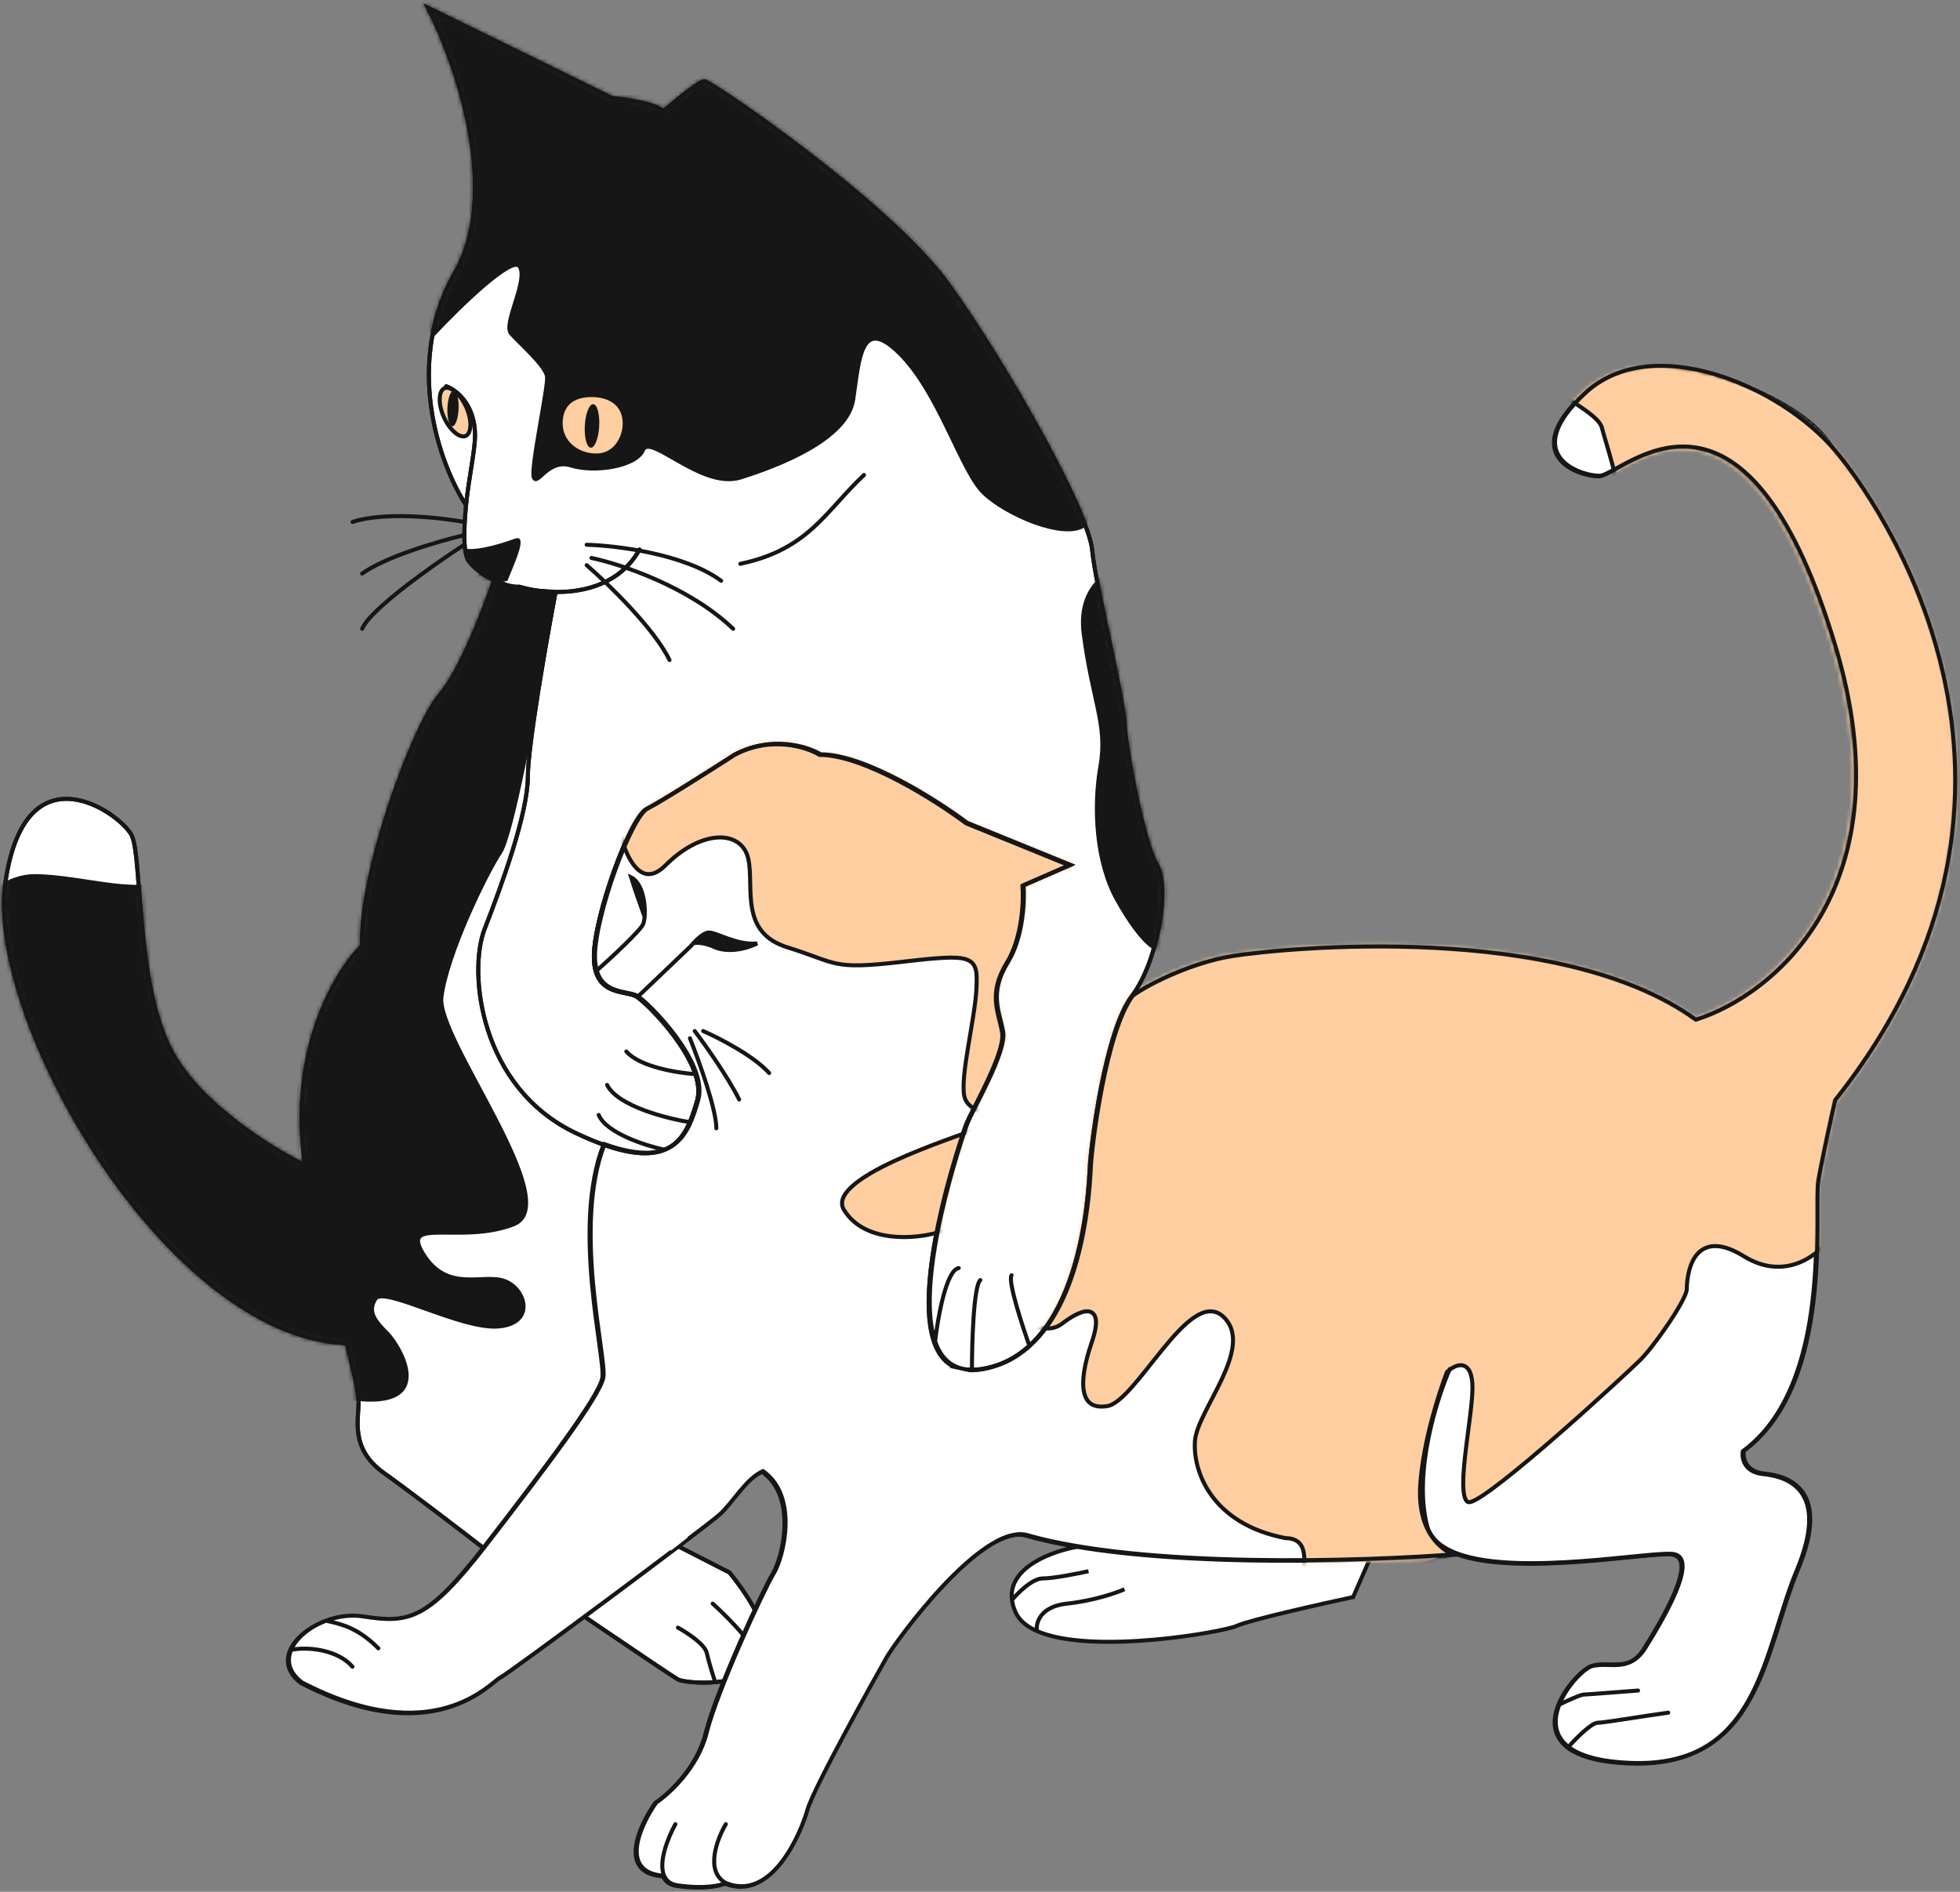
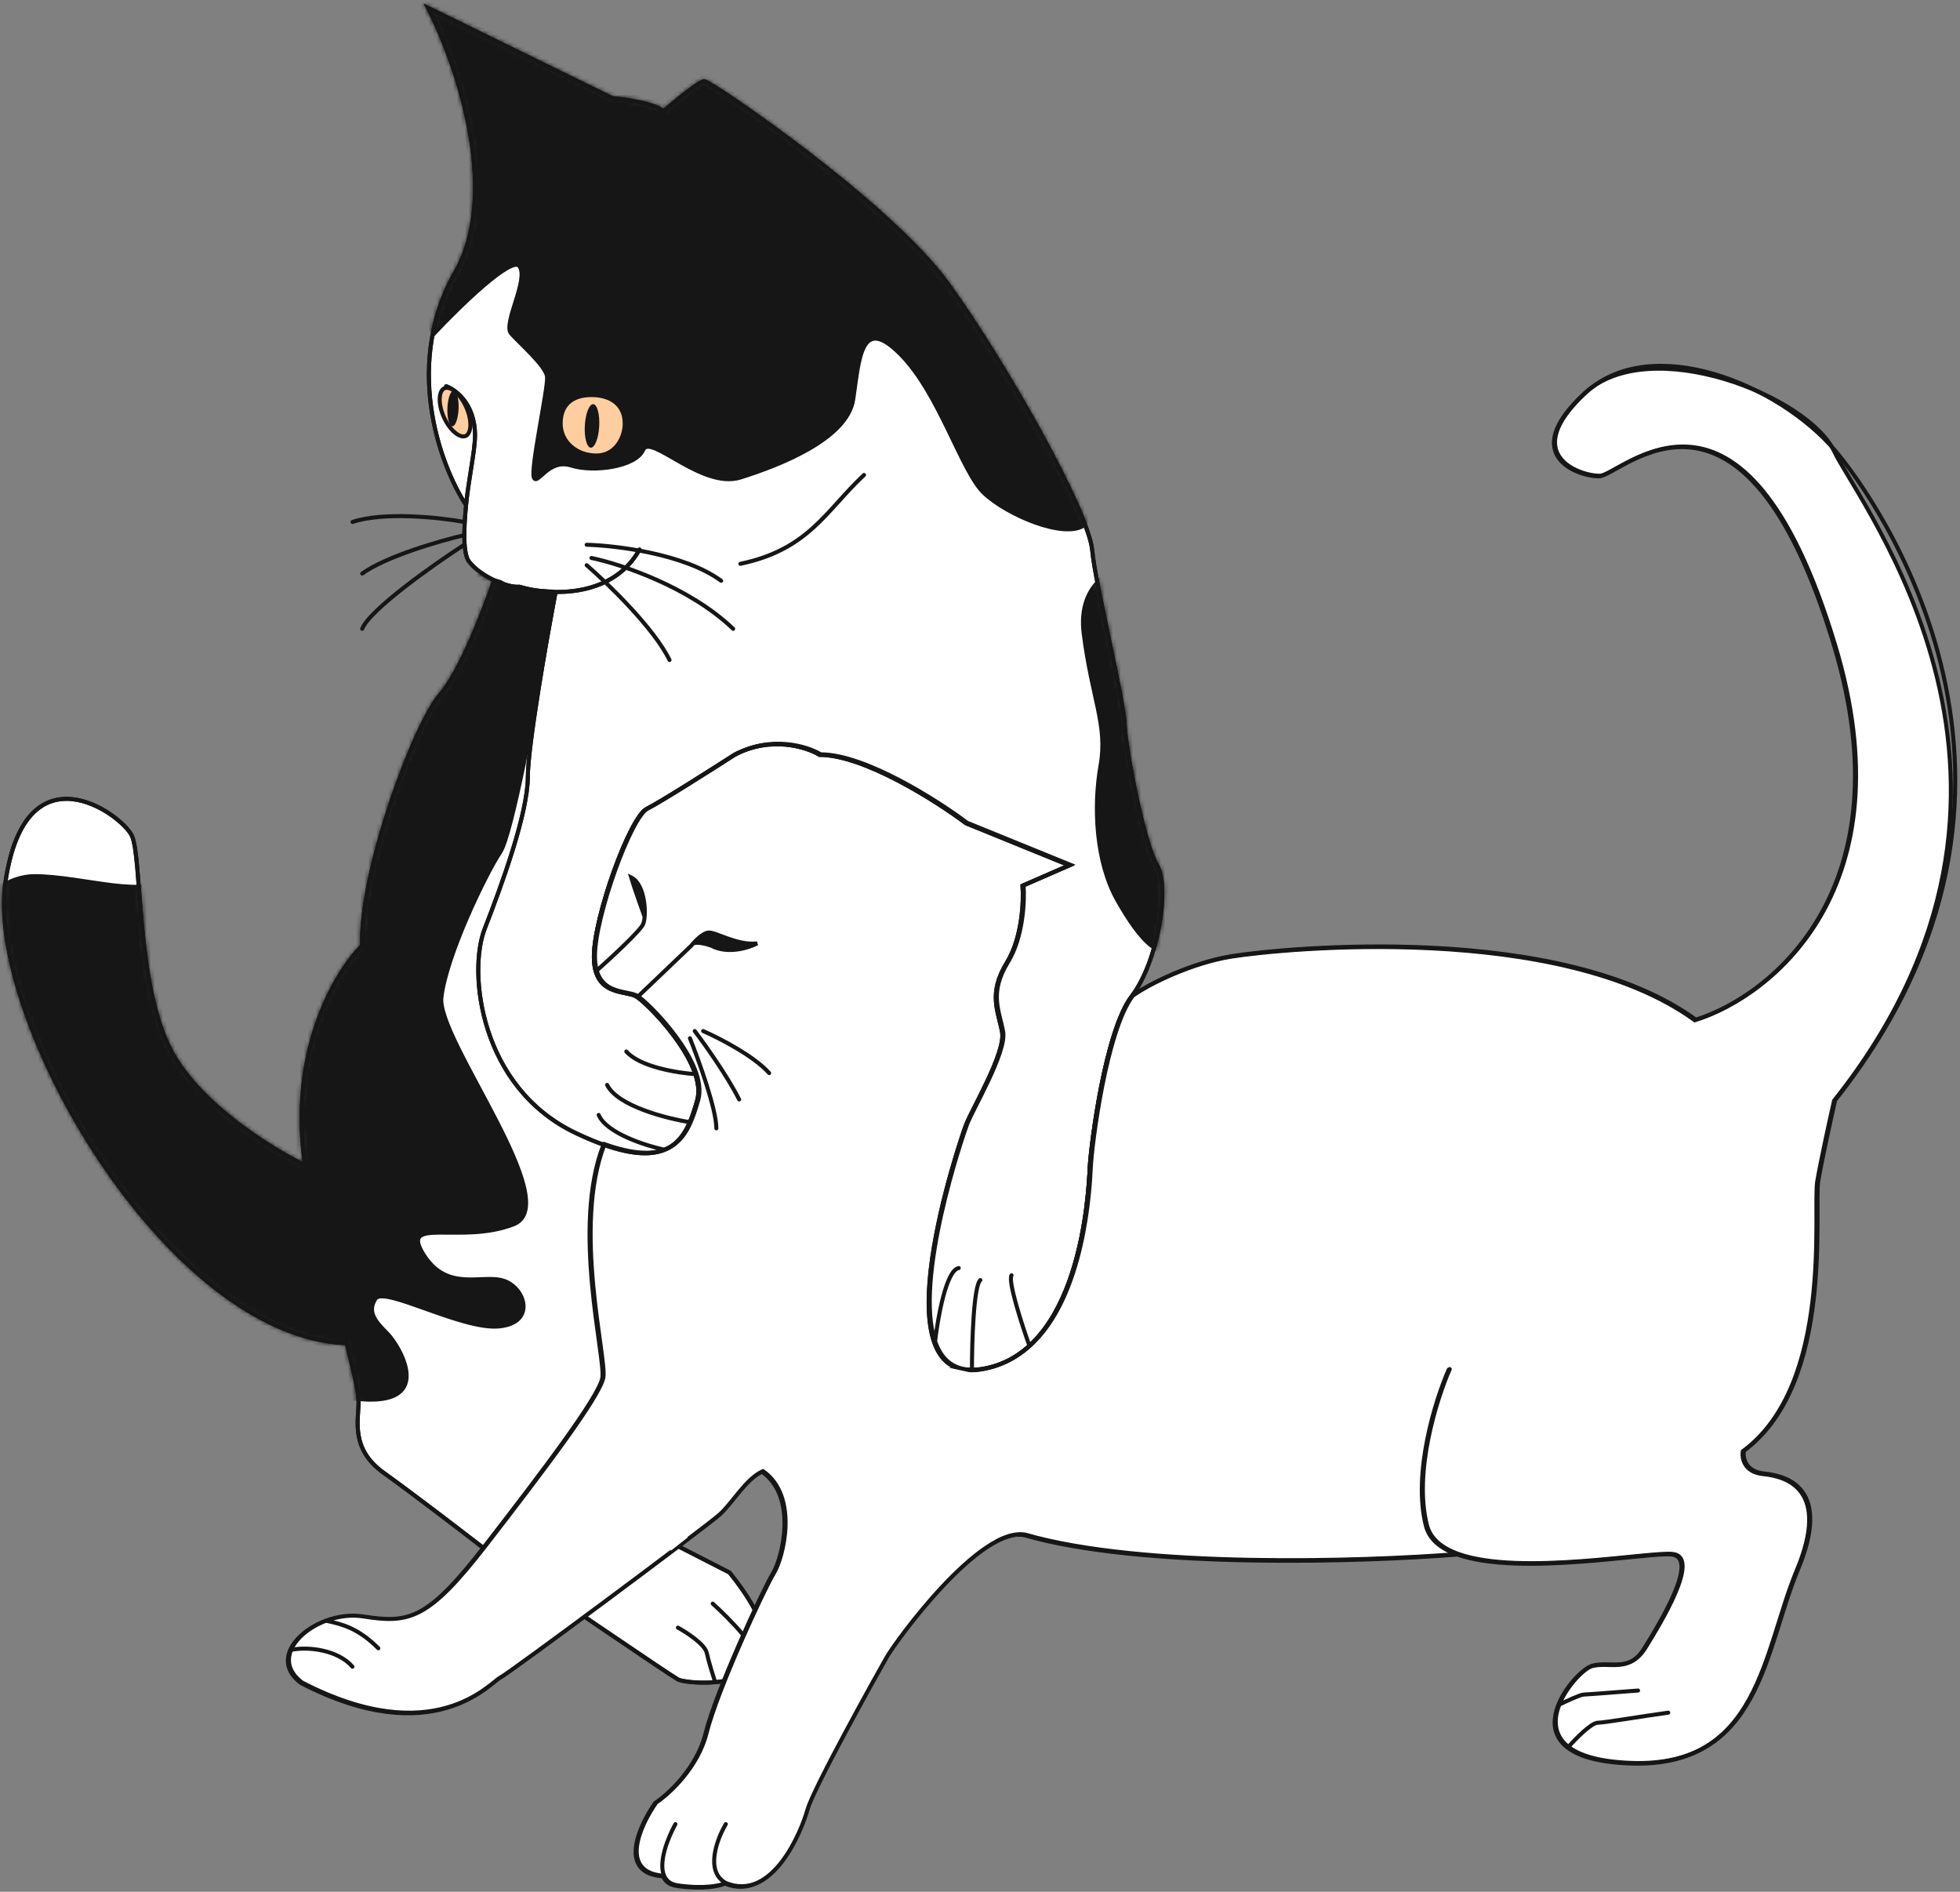
<svg xmlns="http://www.w3.org/2000/svg" width="487" height="470" viewBox="0 0 487 470" fill="none">
  <rect x="0" y="0" width="487" height="470" fill="#808080" stroke="none" />
-   <path d="M336.216 396.78C327.863 398.57 310.383 402.508 307.28 403.94C304 405.454 271.256 411.238 257.636 405.217C255.157 404.121 253.311 402.634 252.392 400.658C251.876 399.549 251.569 398.501 251.442 397.514C250.388 389.37 261.519 385.316 267.904 384.252C269.197 383.357 272.916 380.732 277.45 377.391C281.984 374.05 321.301 382.561 340.392 387.235L336.216 396.78Z" fill="white" />
-   <path d="M251.442 397.514C250.388 389.37 261.519 385.316 267.904 384.252C269.197 383.357 272.916 380.732 277.45 377.391C281.984 374.05 321.301 382.561 340.392 387.235L336.216 396.78C327.863 398.57 310.383 402.508 307.28 403.94C304 405.454 271.256 411.238 257.636 405.217M251.442 397.514C251.569 398.501 251.876 399.549 252.392 400.658C253.311 402.634 255.157 404.121 257.636 405.217M251.442 397.514C252.91 395.724 256.503 392.145 259.128 392.145C261.753 392.145 267.779 390.951 270.463 390.355M257.636 405.217C257.338 403.246 258.412 399.125 265.094 398.409C271.776 397.693 277.424 395.724 279.412 394.829" stroke="#161616" />
  <path d="M116.538 139.518C115.07 137.609 115.192 131.797 115.801 125.498C109.285 115.555 99.774 89.821 113.854 66.434C124.115 46.149 113.158 15.026 106.396 2L152.037 24.373C155.418 24.671 162.716 25.745 164.864 27.654C167.747 25.168 173.813 20.197 175.006 20.197C176.498 20.197 220.945 50.325 235.562 70.61C250.179 90.895 270.464 127.288 271.359 136.535C272.253 145.783 279.114 173.227 279.413 179.789C279.711 186.352 284.186 209.62 287.467 214.989C290.748 220.359 287.765 238.854 281.203 247.504C274.64 256.155 271.06 284.196 270.762 290.162L270.754 290.329C270.43 296.844 268.449 336.729 243.318 340.277C241.849 340.484 240.535 340.477 239.362 340.277H173.216L168.444 384.128L181.271 390.691C206.03 421.416 171.128 418.731 168.444 417.24C166.296 416.046 134.934 394.668 119.522 384.128C114.252 380.051 102.041 370.704 95.359 365.931C87.006 359.965 89.095 352.806 89.095 348.331C89.095 345.927 88.32 342.489 86.168 333.714C41.18 331.925 -3.678 252.576 1.393 218.867C6.464 185.159 30.03 202.162 32.715 207.532C35.4 212.901 33.61 244.521 42.559 261.226C49.718 274.591 67.729 285.687 75.84 289.565C71.643 261.657 83.177 241.788 89.989 234.976C89.393 216.481 103.115 179.789 109.379 172.63C114.391 166.903 120.416 151.267 122.803 144.165C120.416 143.047 118.007 141.427 116.538 139.518Z" fill="white" />
  <path d="M110.871 95.966C112.661 96.562 118.03 99.844 118.03 108.196C118.03 112.01 116.429 119 115.801 125.498M158.898 136.535C154.203 144.954 145.398 147.167 138.016 147.068M115.801 125.498C115.192 131.797 115.07 137.609 116.538 139.518C118.007 141.427 120.416 143.047 122.803 144.165M115.801 125.498C109.285 115.555 99.774 89.821 113.854 66.434C124.115 46.149 113.158 15.026 106.396 2L152.037 24.373C155.418 24.671 162.716 25.745 164.864 27.654M164.864 27.654C167.747 25.168 173.813 20.197 175.006 20.197C176.498 20.197 220.945 50.325 235.562 70.61C250.179 90.895 270.464 127.288 271.359 136.535C272.253 145.783 279.114 173.227 279.413 179.789C279.711 186.352 284.186 209.62 287.467 214.989C290.748 220.359 287.765 238.854 281.203 247.504C274.64 256.155 271.06 284.196 270.762 290.162C270.464 296.128 268.674 336.697 243.318 340.277M164.864 27.654C162.577 33.222 158.301 46.984 159.494 57.485M243.318 340.277C217.962 343.857 238.545 283.301 240.037 279.423C241.528 275.545 249.881 261.525 248.986 256.454C248.091 251.382 245.406 246.908 250.179 239.152C253.997 232.947 254.355 223.839 254.057 220.06L265.691 214.989L240.037 204.549C232.48 198.881 214.621 187.545 203.643 187.545C200.362 185.557 191.532 182.772 182.464 187.545C176.597 191.324 164.029 199.298 160.688 200.969C156.511 203.057 147.562 227.816 147.562 237.66C147.562 247.504 155.318 246.013 158.003 247.504C160.688 248.996 175.901 264.21 173.216 273.457C170.532 282.704 166.952 292.847 143.088 281.511C119.223 270.176 116.24 241.538 120.416 230.799C124.593 220.06 131.155 202.162 131.155 192.915C131.155 185.517 135.729 159.268 138.016 147.068M243.318 340.277H173.216L168.444 384.128L181.271 390.691C206.03 421.416 171.128 418.731 168.444 417.24C166.296 416.046 134.934 394.668 119.522 384.128C114.252 380.051 102.041 370.704 95.359 365.931C87.006 359.965 89.095 352.806 89.095 348.331C89.095 345.927 88.32 342.489 86.168 333.714M138.016 147.068C134.517 147.021 131.338 146.454 129.067 145.783C127.704 145.934 125.265 145.317 122.803 144.165M122.803 144.165C120.416 151.267 114.391 166.903 109.379 172.63C103.115 179.789 89.393 216.481 89.989 234.976C83.177 241.788 71.643 261.657 75.84 289.565M75.84 289.565C76.176 291.802 76.614 294.09 77.162 296.426C81.441 314.645 84.315 326.158 86.168 333.714M75.84 289.565C67.729 285.687 49.718 274.591 42.559 261.226C33.61 244.521 35.4 212.901 32.715 207.532C30.03 202.162 6.464 185.159 1.393 218.867C-3.678 252.576 41.18 331.925 86.168 333.714M172.918 63.451C171.029 53.01 170.293 38.095 174.111 28.549C180.276 32.029 195.112 47.641 199.169 60.766" stroke="#161616" stroke-linecap="round" />
  <mask id="mask0_534_1910" style="mask-type:alpha" maskUnits="userSpaceOnUse" x="0" y="0" width="290" height="419">
    <path d="M116.538 139.518C115.07 137.609 115.192 131.797 115.801 125.498C109.285 115.555 99.774 89.821 113.854 66.434C124.115 46.149 113.158 15.026 106.396 2L152.037 24.373C155.418 24.671 162.716 25.745 164.864 27.654C167.747 25.168 173.813 20.197 175.006 20.197C176.498 20.197 220.945 50.325 235.562 70.61C250.179 90.895 270.464 127.288 271.359 136.535C272.253 145.783 279.114 173.227 279.413 179.789C279.711 186.352 284.186 209.62 287.467 214.989C290.748 220.359 287.765 238.854 281.203 247.504C274.64 256.155 271.06 284.196 270.762 290.162L270.754 290.329C270.43 296.844 268.449 336.729 243.318 340.277C241.849 340.484 240.535 340.477 239.362 340.277H173.216L168.444 384.128L181.271 390.691C206.03 421.416 171.128 418.731 168.444 417.24C166.296 416.046 134.934 394.668 119.522 384.128C114.252 380.051 102.041 370.704 95.359 365.931C87.006 359.965 89.095 352.806 89.095 348.331C89.095 345.927 88.32 342.489 86.168 333.714C41.18 331.925 -3.678 252.576 1.393 218.867C6.464 185.159 30.03 202.162 32.715 207.532C35.4 212.901 33.61 244.521 42.559 261.226C49.718 274.591 67.729 285.687 75.84 289.565C71.643 261.657 83.177 241.788 89.989 234.976C89.393 216.481 103.115 179.789 109.379 172.63C114.391 166.903 120.416 151.267 122.803 144.165C120.416 143.047 118.007 141.427 116.538 139.518Z" fill="white" />
    <path d="M110.871 95.966C112.661 96.562 118.03 99.844 118.03 108.196C118.03 112.01 116.429 119 115.801 125.498M158.898 136.535C154.203 144.954 145.398 147.167 138.016 147.068M115.801 125.498C115.192 131.797 115.07 137.609 116.538 139.518C118.007 141.427 120.416 143.047 122.803 144.165M115.801 125.498C109.285 115.555 99.774 89.821 113.854 66.434C124.115 46.149 113.158 15.026 106.396 2L152.037 24.373C155.418 24.671 162.716 25.745 164.864 27.654M164.864 27.654C167.747 25.168 173.813 20.197 175.006 20.197C176.498 20.197 220.945 50.325 235.562 70.61C250.179 90.895 270.464 127.288 271.359 136.535C272.253 145.783 279.114 173.227 279.413 179.789C279.711 186.352 284.186 209.62 287.467 214.989C290.748 220.359 287.765 238.854 281.203 247.504C274.64 256.155 271.06 284.196 270.762 290.162C270.464 296.128 268.674 336.697 243.318 340.277M164.864 27.654C162.577 33.222 158.301 46.984 159.494 57.485M243.318 340.277C217.962 343.857 238.545 283.301 240.037 279.423C241.528 275.545 249.881 261.525 248.986 256.454C248.091 251.382 245.406 246.908 250.179 239.152C253.997 232.947 254.355 223.839 254.057 220.06L265.691 214.989L240.037 204.549C232.48 198.881 214.621 187.545 203.643 187.545C200.362 185.557 191.532 182.772 182.464 187.545C176.597 191.324 164.029 199.298 160.688 200.969C156.511 203.057 147.562 227.816 147.562 237.66C147.562 247.504 155.318 246.013 158.003 247.504C160.688 248.996 175.901 264.21 173.216 273.457C170.532 282.704 166.952 292.847 143.088 281.511C119.223 270.176 116.24 241.538 120.416 230.799C124.593 220.06 131.155 202.162 131.155 192.915C131.155 185.517 135.729 159.268 138.016 147.068M243.318 340.277H173.216L168.444 384.128L181.271 390.691C206.03 421.416 171.128 418.731 168.444 417.24C166.296 416.046 134.934 394.668 119.522 384.128C114.252 380.051 102.041 370.704 95.359 365.931C87.006 359.965 89.095 352.806 89.095 348.331C89.095 345.927 88.32 342.489 86.168 333.714M138.016 147.068C134.517 147.021 131.338 146.454 129.067 145.783C127.704 145.934 125.265 145.317 122.803 144.165M122.803 144.165C120.416 151.267 114.391 166.903 109.379 172.63C103.115 179.789 89.393 216.481 89.989 234.976C83.177 241.788 71.643 261.657 75.84 289.565M75.84 289.565C76.176 291.802 76.614 294.09 77.162 296.426C81.441 314.645 84.315 326.158 86.168 333.714M75.84 289.565C67.729 285.687 49.718 274.591 42.559 261.226C33.61 244.521 35.4 212.901 32.715 207.532C30.03 202.162 6.464 185.159 1.393 218.867C-3.678 252.576 41.18 331.925 86.168 333.714M172.918 63.451C171.029 53.01 170.293 38.095 174.111 28.549C180.276 32.029 195.112 47.641 199.169 60.766" stroke="#150E3F" stroke-linecap="round" />
  </mask>
  <g mask="url(#mask0_534_1910)">
    <path d="M129.067 66.135C127.158 63.51 114.152 76.177 107.887 82.84C102.12 75.78 87.901 57.604 77.162 41.376C63.738 21.091 79.549 20.494 92.972 -10.529C106.396 -41.553 135.928 -6.95 170.83 5.877C205.731 18.704 226.314 32.426 235.562 41.376C244.809 50.325 274.341 127.287 269.27 130.569C264.199 133.85 250.179 127.884 244.511 122.514C238.843 117.145 233.474 97.755 223.63 87.911C213.785 78.067 213.487 89.403 211.996 99.247C210.504 109.091 193.501 115.653 183.955 118.636C174.409 121.619 161.582 107.599 159.792 111.775C158.003 115.952 147.562 117.443 141.894 115.653C136.226 113.864 133.542 120.725 132.647 118.636C131.752 116.548 136.226 96.264 135.928 93.579C135.63 90.894 129.067 85.226 126.979 82.84C124.891 80.453 131.453 69.416 129.067 66.135Z" fill="#161616" />
    <path d="M269.27 157.416C267.6 144.291 277.722 140.214 282.992 139.816C286.373 152.146 293.791 181.4 296.416 199.776C299.697 222.745 296.118 220.06 293.135 231.097C290.151 242.135 282.992 233.186 277.623 223.64C272.253 214.094 271.657 200.372 273.446 190.23C275.236 180.087 271.358 173.823 269.27 157.416Z" fill="#161616" />
    <path d="M124.294 144.589L118.925 143.098C106.794 155.726 81.1 182.534 75.372 188.738C68.213 196.494 45.542 211.708 41.366 217.674C37.189 223.64 20.484 217.674 8.552 217.674C-3.38 217.674 -16.505 234.379 -16.505 252.874C-16.505 271.369 54.491 340.575 82.532 346.541C110.572 352.507 99.237 334.311 96.254 331.328C93.271 328.345 91.183 325.958 93.271 322.677C95.359 319.396 114.749 330.433 123.996 329.538C133.243 328.643 130.559 319.992 125.189 318.202C119.82 316.413 111.169 321.185 105.203 311.64C99.237 302.094 114.45 309.253 127.576 304.182C140.701 299.111 108.484 258.243 109.677 247.803C110.871 237.362 120.715 217.077 124.294 211.708C127.158 207.412 133.045 175.513 135.63 160.101L138.016 147.274L137.121 146.976L132.348 146.677L129.067 145.782H126.382L124.294 144.589Z" fill="#161616" />
    <path d="M129.067 66.135C127.158 63.51 114.152 76.177 107.887 82.84C102.12 75.78 87.901 57.604 77.162 41.376C63.738 21.091 79.549 20.494 92.972 -10.529C106.396 -41.553 135.928 -6.95 170.83 5.877C205.731 18.704 226.314 32.426 235.562 41.376C244.809 50.325 274.341 127.287 269.27 130.569C264.199 133.85 250.179 127.884 244.511 122.514C238.843 117.145 233.474 97.755 223.63 87.911C213.785 78.067 213.487 89.403 211.996 99.247C210.504 109.091 193.501 115.653 183.955 118.636C174.409 121.619 161.582 107.599 159.792 111.775C158.003 115.952 147.562 117.443 141.894 115.653C136.226 113.864 133.542 120.725 132.647 118.636C131.752 116.548 136.226 96.264 135.928 93.579C135.63 90.894 129.067 85.226 126.979 82.84C124.891 80.453 131.453 69.416 129.067 66.135Z" stroke="#161616" stroke-linecap="round" />
    <path d="M269.27 157.416C267.6 144.291 277.722 140.214 282.992 139.816C286.373 152.146 293.791 181.4 296.416 199.776C299.697 222.745 296.118 220.06 293.135 231.097C290.151 242.135 282.992 233.186 277.623 223.64C272.253 214.094 271.657 200.372 273.446 190.23C275.236 180.087 271.358 173.823 269.27 157.416Z" stroke="#161616" stroke-linecap="round" />
    <path d="M124.294 144.589L118.925 143.098C106.794 155.726 81.1 182.534 75.372 188.738C68.213 196.494 45.542 211.708 41.366 217.674C37.189 223.64 20.484 217.674 8.552 217.674C-3.38 217.674 -16.505 234.379 -16.505 252.874C-16.505 271.369 54.491 340.575 82.532 346.541C110.572 352.507 99.237 334.311 96.254 331.328C93.271 328.345 91.183 325.958 93.271 322.677C95.359 319.396 114.749 330.433 123.996 329.538C133.243 328.643 130.559 319.992 125.189 318.202C119.82 316.413 111.169 321.185 105.203 311.64C99.237 302.094 114.45 309.253 127.576 304.182C140.701 299.111 108.484 258.243 109.677 247.803C110.871 237.362 120.715 217.077 124.294 211.708C127.158 207.412 133.045 175.513 135.63 160.101L138.016 147.274L137.121 146.976L132.348 146.677L129.067 145.782H126.382L124.294 144.589Z" stroke="#161616" stroke-linecap="round" />
  </g>
  <path d="M270.762 290.163C271.06 284.197 274.64 256.157 281.203 247.506C285.279 244.523 296.038 239.24 305.962 237.662C319.087 235.574 387.399 229.011 421.107 253.472C440.198 247.506 473.847 220.539 455.71 160.401C433.039 85.228 402.612 118.34 397.243 118.34C391.873 118.34 377.256 112.97 393.663 97.757C410.07 82.543 449.446 98.652 455.71 112.075C461.975 125.499 517.758 195.303 455.71 273.458C454.716 277.833 452.489 287.956 451.534 293.444C450.341 300.305 455.71 343.858 433.039 360.563C432.741 362.253 433.337 365.753 438.11 366.231C444.076 366.827 454.815 370.109 446.463 390.095C438.11 410.081 437.215 439.315 404.999 438.122C372.782 436.929 390.978 415.153 395.453 413.959C399.927 412.766 404.7 415.749 408.578 409.485C412.456 403.22 422.3 387.112 415.439 386.217C410.015 385.51 377.554 391.701 362.134 386.217C338.339 388.106 283.529 389.797 254.653 381.444C243.318 379.058 222.436 407.695 220.05 411.871C217.663 416.048 201.853 444.386 200.362 449.756C198.87 455.125 191.711 472.725 180.077 467.952C178.884 468.549 174.827 469.504 168.145 468.549C166.345 468.292 165.283 467.408 164.744 466.163C153.433 465.423 158.719 453.723 162.775 447.966C166.057 445.779 173.156 439.256 175.304 430.664C177.989 419.925 189.623 394.868 192.009 390.99C194.396 387.112 198.274 371.898 189.325 365.634C185.148 367.424 181.867 373.39 178.586 376.373C175.304 379.356 126.382 415.749 123.996 416.942C121.609 418.136 107.589 435.139 74.776 418.136C71.489 415.671 70.925 412.746 72.062 410.044C74.226 404.897 82.556 400.555 89.989 401.729C101.325 403.519 106.098 402.624 120.416 384.129C134.735 365.634 148.755 347.139 149.65 342.366C150.545 337.593 141.894 304.879 149.948 284.396C167.693 290.731 170.813 281.736 173.216 273.458C175.901 264.211 160.688 248.997 158.003 247.506C155.318 246.014 147.562 247.506 147.562 237.662C147.562 227.818 156.511 203.058 160.688 200.97C164.029 199.3 176.597 191.325 182.464 187.547C191.532 182.774 200.362 185.558 203.643 187.547C214.621 187.547 232.48 198.882 240.037 204.55L265.691 214.991L254.057 220.062C254.355 223.84 253.997 232.949 250.179 239.153C245.406 246.909 248.091 251.384 248.986 256.455C249.881 261.526 241.528 275.546 240.037 279.424C238.545 283.302 217.962 343.858 243.318 340.278C268.449 336.731 270.43 296.845 270.754 290.33L270.762 290.163Z" fill="white" />
  <path d="M359.955 340.278C356.673 347.736 350.946 365.932 354.287 379.058C355.161 382.493 358.05 384.765 362.134 386.217M362.134 386.217C377.554 391.701 410.015 385.51 415.439 386.217C422.3 387.112 412.456 403.22 408.578 409.485C404.7 415.749 399.927 412.766 395.453 413.959C390.978 415.153 372.782 436.929 404.999 438.122C437.215 439.315 438.11 410.081 446.463 390.095C454.815 370.109 444.076 366.827 438.11 366.231C433.337 365.753 432.741 362.253 433.039 360.563C455.71 343.858 450.341 300.305 451.534 293.444C452.489 287.956 454.716 277.833 455.71 273.458C517.758 195.303 461.975 125.499 455.71 112.075C449.446 98.652 410.07 82.543 393.663 97.757C377.256 112.97 391.873 118.34 397.243 118.34C402.612 118.34 433.039 85.228 455.71 160.401C473.847 220.539 440.198 247.506 421.107 253.472C387.399 229.011 319.087 235.574 305.962 237.662C296.038 239.24 285.279 244.523 281.203 247.506C274.64 256.157 271.06 284.197 270.762 290.163C270.464 296.129 268.674 336.699 243.318 340.278C217.962 343.858 238.545 283.302 240.037 279.424C241.528 275.546 249.881 261.526 248.986 256.455C248.091 251.384 245.406 246.909 250.179 239.153C253.997 232.949 254.355 223.84 254.057 220.062L265.691 214.991L240.037 204.55C232.48 198.882 214.621 187.547 203.643 187.547C200.362 185.558 191.532 182.774 182.464 187.547C176.597 191.325 164.029 199.3 160.688 200.97C156.511 203.058 147.562 227.818 147.562 237.662C147.562 247.506 155.318 246.014 158.003 247.506C160.688 248.997 175.901 264.211 173.216 273.458C170.813 281.736 167.693 290.731 149.948 284.396C141.894 304.879 150.545 337.593 149.65 342.366C148.755 347.139 134.735 365.634 120.416 384.129C106.098 402.624 101.325 403.519 89.989 401.729C82.556 400.555 74.226 404.897 72.062 410.044M362.134 386.217C338.339 388.106 283.529 389.797 254.653 381.444C243.318 379.058 222.436 407.695 220.05 411.871C217.663 416.048 201.853 444.386 200.362 449.756C198.87 455.125 191.711 472.725 180.077 467.952M180.077 467.952C174.827 465.089 177.89 457.015 180.077 453.336M180.077 467.952C178.884 468.549 174.827 469.504 168.145 468.549C166.345 468.292 165.283 467.408 164.744 466.163M167.548 453.336C165.66 456.75 163.283 462.786 164.744 466.163M164.744 466.163C153.433 465.423 158.719 453.723 162.775 447.966C166.057 445.779 173.156 439.256 175.304 430.664C177.989 419.925 189.623 394.868 192.009 390.99C194.396 387.112 198.274 371.898 189.325 365.634C185.148 367.424 181.867 373.39 178.586 376.373C175.304 379.356 126.382 415.749 123.996 416.942C121.609 418.136 107.589 435.139 74.776 418.136C71.489 415.671 70.925 412.746 72.062 410.044M72.062 410.044C75.353 411.635 83.009 414.697 87.304 414.22" stroke="#161616" stroke-linecap="round" />
  <mask id="mask1_534_1910" style="mask-type:alpha" maskUnits="userSpaceOnUse" x="71" y="90" width="415" height="380">
    <path d="M270.762 290.163C271.06 284.196 274.64 256.156 281.203 247.505C285.279 244.522 296.038 239.24 305.962 237.661C319.087 235.573 387.399 229.01 421.107 253.471C440.199 247.505 473.847 220.538 455.71 160.4C433.039 85.227 402.612 118.339 397.243 118.339C391.873 118.339 377.256 112.969 393.663 97.756C410.07 82.542 444.002 97.757 455.71 112.074C465.088 123.542 517.758 195.302 455.71 273.457C454.716 277.832 452.489 287.955 451.534 293.444C450.341 300.305 455.71 343.857 433.039 360.562C432.741 362.252 433.338 365.753 438.11 366.23C444.076 366.826 454.815 370.108 446.463 390.094C438.11 410.081 437.215 439.314 404.999 438.121C372.782 436.928 390.978 415.152 395.453 413.959C399.927 412.765 404.7 415.748 408.578 409.484C412.456 403.22 422.3 387.111 415.439 386.216C410.015 385.509 377.554 391.7 362.134 386.216C338.339 388.105 283.529 389.796 254.653 381.443C243.318 379.057 222.436 407.694 220.05 411.87C217.663 416.047 201.853 444.386 200.362 449.755C198.87 455.125 191.711 472.724 180.077 467.952C178.884 468.548 174.827 469.503 168.145 468.548C166.345 468.291 165.283 467.407 164.744 466.162C153.433 465.422 158.719 453.722 162.775 447.965C166.057 445.778 173.156 439.255 175.304 430.664C177.989 419.925 189.623 394.867 192.009 390.989C194.396 387.111 198.274 371.898 189.325 365.633C185.148 367.423 181.867 373.389 178.586 376.372C175.304 379.355 126.382 415.748 123.996 416.942C121.609 418.135 107.589 435.138 74.776 418.135C71.489 415.67 70.925 412.745 72.062 410.043C74.226 404.896 82.556 400.554 89.989 401.728C101.325 403.518 106.098 402.623 120.416 384.128C134.735 365.633 148.755 347.138 149.65 342.365C150.545 337.593 141.894 304.879 149.948 284.395C167.693 290.73 170.813 281.735 173.216 273.457C175.901 264.21 160.688 248.997 158.003 247.505C155.318 246.013 147.562 247.505 147.562 237.661C147.562 227.817 156.511 203.058 160.688 200.97C164.029 199.299 176.597 191.324 182.464 187.546C191.532 182.773 200.362 185.557 203.643 187.546C214.621 187.546 232.48 198.881 240.037 204.549L265.691 214.99L254.057 220.061C254.355 223.84 253.997 232.948 250.179 239.152C245.406 246.908 248.091 251.383 248.986 256.454C249.881 261.525 241.528 275.546 240.037 279.424C238.545 283.302 217.962 343.857 243.318 340.278C268.449 336.73 270.43 296.844 270.754 290.329L270.762 290.163Z" fill="white" />
    <path d="M359.955 340.278C356.673 347.735 350.946 365.932 354.287 379.057C355.161 382.492 358.05 384.764 362.134 386.216M362.134 386.216C377.554 391.7 410.015 385.509 415.439 386.216C422.3 387.111 412.456 403.22 408.578 409.484C404.7 415.748 399.927 412.765 395.453 413.959C390.978 415.152 372.782 436.928 404.999 438.121C437.215 439.314 438.11 410.081 446.463 390.094C454.815 370.108 444.076 366.826 438.11 366.23C433.338 365.753 432.741 362.252 433.039 360.562C455.71 343.857 450.341 300.305 451.534 293.444C452.489 287.955 454.716 277.832 455.71 273.457C517.758 195.302 465.088 123.542 455.71 112.074C444.002 97.757 410.07 82.542 393.663 97.756C377.256 112.969 391.873 118.339 397.243 118.339C402.612 118.339 433.039 85.227 455.71 160.4C473.847 220.538 440.199 247.505 421.107 253.471C387.399 229.01 319.087 235.573 305.962 237.661C296.038 239.24 285.279 244.522 281.203 247.505C274.64 256.156 271.06 284.196 270.762 290.163C270.464 296.129 268.674 336.698 243.318 340.278C217.962 343.857 238.545 283.302 240.037 279.424C241.528 275.546 249.881 261.525 248.986 256.454C248.091 251.383 245.406 246.908 250.179 239.152C253.997 232.948 254.355 223.84 254.057 220.061L265.691 214.99L240.037 204.549C232.48 198.881 214.621 187.546 203.643 187.546C200.362 185.557 191.532 182.773 182.464 187.546C176.597 191.324 164.029 199.299 160.688 200.97C156.511 203.058 147.562 227.817 147.562 237.661C147.562 247.505 155.318 246.013 158.003 247.505C160.688 248.997 175.901 264.21 173.216 273.457C170.813 281.735 167.693 290.73 149.948 284.395C141.894 304.879 150.545 337.593 149.65 342.365C148.755 347.138 134.735 365.633 120.416 384.128C106.098 402.623 101.325 403.518 89.989 401.728C82.556 400.554 74.226 404.896 72.062 410.043M362.134 386.216C338.339 388.105 283.529 389.796 254.653 381.443C243.318 379.057 222.436 407.694 220.05 411.87C217.663 416.047 201.853 444.386 200.362 449.755C198.87 455.125 191.711 472.724 180.077 467.952M180.077 467.952C174.827 465.088 177.89 457.014 180.077 453.335M180.077 467.952C178.884 468.548 174.827 469.503 168.145 468.548C166.345 468.291 165.283 467.407 164.744 466.162M167.548 453.335C165.66 456.749 163.283 462.785 164.744 466.162M164.744 466.162C153.433 465.422 158.719 453.722 162.775 447.965C166.057 445.778 173.156 439.255 175.304 430.664C177.989 419.925 189.623 394.867 192.009 390.989C194.396 387.111 198.274 371.898 189.325 365.633C185.148 367.423 181.867 373.389 178.586 376.372C175.304 379.355 126.382 415.748 123.996 416.942C121.609 418.135 107.589 435.138 74.776 418.135C71.489 415.67 70.925 412.745 72.062 410.043M72.062 410.043C75.353 411.634 83.009 414.696 87.304 414.219" stroke="#150E3F" stroke-linecap="round" />
  </mask>
  <g mask="url(#mask1_534_1910)">
-     <path d="M387.846 81.193C396.439 80.06 408.178 79.463 420.429 79.612C432.681 79.761 445.424 80.655 456.026 82.495C461.327 83.415 466.081 84.569 469.964 85.98C473.859 87.394 476.829 89.049 478.614 90.94C480.405 92.839 482.214 96.323 483.988 101.071C485.756 105.802 487.469 111.73 489.095 118.462C492.348 131.924 495.245 148.564 497.537 165.204C499.828 181.843 501.515 198.47 502.348 211.902C502.765 218.619 502.968 224.532 502.928 229.245C502.888 233.978 502.602 237.447 502.064 239.312C501.191 242.34 498.673 247.056 495.115 252.751C491.567 258.429 487.015 265.032 482.115 271.815C472.315 285.381 461.135 299.647 453.831 308.641L453.821 308.652C452.43 310.475 449.721 312.852 446.151 314.014C442.604 315.168 438.184 315.132 433.302 312.11C430.126 310.144 427.611 309.433 425.615 309.6C423.592 309.768 422.18 310.83 421.218 312.213C420.267 313.581 419.746 315.27 419.46 316.762C419.173 318.259 419.116 319.597 419.116 320.291C419.116 320.528 419.02 320.93 418.797 321.501C418.579 322.057 418.26 322.726 417.86 323.477C417.06 324.977 415.95 326.775 414.725 328.608C412.269 332.283 409.382 336.044 407.628 337.799C405.849 339.577 396.538 348.228 386.996 356.55C382.225 360.71 377.404 364.782 373.444 367.867C371.463 369.41 369.704 370.701 368.278 371.632C367.565 372.097 366.942 372.469 366.421 372.735C365.89 373.006 365.5 373.151 365.242 373.194C364.996 373.235 364.815 373.202 364.672 373.13C364.524 373.055 364.376 372.917 364.235 372.685C363.944 372.204 363.741 371.411 363.64 370.318C363.44 368.151 363.658 365.074 364.031 361.699C364.404 358.323 364.923 354.724 365.317 351.474C365.707 348.254 365.976 345.367 365.822 343.518C365.699 342.048 365.392 340.997 364.923 340.292C364.438 339.562 363.791 339.219 363.087 339.178C362.415 339.138 361.742 339.373 361.164 339.679C360.578 339.988 360.042 340.394 359.626 340.759L359.532 340.841L359.487 340.957C357.592 345.944 353.614 358.069 352.893 368.882C352.46 375.382 354.102 379.598 356.18 382.312C357.748 384.358 359.543 385.52 360.814 386.166C358.2 387.248 354.067 388.638 349.931 390.073C345.248 391.699 340.545 393.391 338.226 394.733C332.716 397.923 327.573 397.019 324.769 394.775C324.217 394.333 323.986 393.471 323.954 392.188C323.938 391.567 323.969 390.891 324.006 390.18C324.044 389.475 324.089 388.734 324.098 388.013C324.117 386.589 324.003 385.12 323.334 384.002C322.636 382.838 321.402 382.151 319.442 382.138C300.951 378.599 296.336 365.435 296.915 357.916C297.056 356.085 298.018 353.742 299.326 351.079C300.609 348.467 302.242 345.515 303.581 342.652C304.928 339.771 306.04 336.854 306.31 334.185C306.582 331.494 305.999 329.008 303.914 327.083C302.846 326.098 301.656 325.706 300.395 325.81C299.158 325.912 297.896 326.487 296.641 327.346C294.137 329.06 291.496 332.022 288.907 335.188C286.295 338.383 283.739 341.781 281.345 344.486C280.153 345.834 279.019 346.988 277.964 347.837C276.899 348.693 275.96 349.202 275.157 349.33C273.365 349.617 272.066 349.388 271.156 348.81C270.252 348.235 269.646 347.262 269.348 345.878C268.745 343.075 269.45 338.787 271.235 333.579C272.134 330.956 272.448 329.111 272.288 327.876C272.206 327.248 271.997 326.736 271.637 326.37C271.273 325.999 270.805 325.83 270.311 325.796C269.362 325.73 268.221 326.153 267.131 326.724C266.021 327.306 264.877 328.089 263.894 328.845C262.472 329.939 260.846 330.176 259.362 330.012C257.924 329.853 256.651 329.318 255.898 328.866C253.152 324.78 248.789 318.791 244.535 313.979C242.393 311.557 240.263 309.414 238.371 307.964C237.425 307.239 236.52 306.673 235.688 306.335C234.862 305.999 234.048 305.864 233.323 306.093C230.547 306.969 225.92 307.704 221.339 307.154C216.758 306.604 212.309 304.784 209.736 300.638C209.149 299.692 209.085 298.752 209.431 297.787C209.787 296.795 210.585 295.756 211.766 294.691C214.127 292.563 217.864 290.462 222.013 288.527C226.152 286.597 230.658 284.85 234.528 283.416C238.38 281.988 241.635 280.859 243.216 280.182C244.009 279.842 244.593 279.541 244.99 279.259C245.36 278.996 245.697 278.659 245.723 278.213C245.75 277.747 245.427 277.421 245.166 277.219C244.884 277.001 244.502 276.795 244.105 276.592C243.282 276.17 242.299 275.711 241.436 275.047C240.583 274.391 239.891 273.567 239.628 272.448C239.349 271.266 239.36 269.472 239.56 267.276C239.759 265.096 240.138 262.574 240.567 259.966C241.42 254.775 242.473 249.207 242.624 245.438C242.697 243.596 242.742 242.081 242.456 240.925C242.309 240.332 242.071 239.809 241.688 239.372C241.304 238.934 240.801 238.612 240.169 238.384C238.93 237.937 237.135 237.833 234.591 237.954C232.032 238.076 228.641 238.432 224.169 238.954C215.218 239.998 211.262 240.062 207.992 239.408C206.355 239.081 204.876 238.571 203.003 237.891C201.132 237.211 198.883 236.367 195.737 235.394C192.683 234.448 190.666 233.043 189.316 231.389C187.964 229.73 187.252 227.785 186.871 225.713C186.488 223.634 186.44 221.457 186.398 219.334C186.356 217.233 186.32 215.165 185.935 213.393C185.537 211.562 184.592 210.16 183.236 209.252C181.886 208.348 180.167 207.96 178.256 208.077C174.444 208.311 169.786 210.553 165.405 214.935C163.728 216.611 162.298 217.199 161.109 217.168C159.921 217.137 158.84 216.485 157.87 215.39C155.939 213.209 154.641 209.487 154.04 206.643C155.037 202.227 156.96 195.114 159.517 188.006C162.1 180.827 165.309 173.711 168.832 169.366C170.981 166.715 174.229 164.912 178.308 163.829C182.387 162.746 187.265 162.393 192.623 162.615C203.339 163.06 215.896 165.807 227.655 169.528C239.333 173.224 250.007 181.294 258.339 189.104C266.668 196.913 272.604 204.411 274.861 206.969C275.331 207.501 275.687 208.396 275.92 209.626C276.149 210.843 276.247 212.326 276.247 213.974C276.247 217.269 275.858 221.159 275.411 224.772C274.967 228.363 274.459 231.716 274.235 233.853C274.179 234.391 274.139 234.862 274.123 235.249C274.107 235.624 274.111 235.958 274.158 236.202C274.179 236.313 274.222 236.483 274.339 236.623C274.404 236.702 274.505 236.785 274.644 236.823C274.784 236.862 274.913 236.843 275.013 236.807C275.189 236.743 275.315 236.612 275.393 236.52C275.483 236.414 275.574 236.28 275.665 236.129C275.706 236.061 275.801 235.95 275.984 235.801C276.162 235.656 276.401 235.491 276.704 235.31C277.309 234.946 278.135 234.53 279.163 234.068C281.216 233.145 284.029 232.057 287.388 230.852C294.104 228.441 302.961 225.572 312.191 222.626C321.417 219.681 331.014 216.659 339.198 213.945C347.371 211.235 354.17 208.82 357.784 207.089C359.676 206.182 361.672 204.307 363.716 201.786C365.77 199.255 367.909 196.027 370.076 192.354C374.41 185.01 378.883 175.845 383.043 166.837C387.195 157.843 391.062 148.941 394.141 142.202C395.686 138.822 397.035 135.977 398.136 133.906C398.687 132.87 399.171 132.038 399.581 131.433C399.786 131.13 399.966 130.892 400.123 130.717C400.284 130.536 400.397 130.449 400.461 130.415C401.845 129.677 402.31 127.93 402.362 125.969C402.415 123.96 402.041 121.489 401.498 118.979C400.953 116.463 400.231 113.877 399.573 111.627C398.911 109.365 398.321 107.467 398.026 106.286C397.843 105.554 397.3 104.826 396.588 104.116C395.864 103.395 394.908 102.639 393.814 101.857C391.63 100.296 388.808 98.575 386.029 96.777C383.234 94.97 380.467 93.078 378.328 91.144C376.171 89.196 374.741 87.284 374.469 85.453C374.435 85.221 374.544 84.897 375.095 84.481C375.638 84.07 376.506 83.657 377.692 83.257C380.057 82.459 383.545 81.761 387.846 81.193Z" fill="#FFCEA0" stroke="#161616" />
-   </g>
+     </g>
  <path d="M171.427 257.945C173.614 263.414 177.989 275.545 177.989 280.318M172.62 256.155C175.106 259.436 180.793 267.431 183.657 273.158M174.708 256.155C178.586 257.846 187.296 262.3 191.115 266.596M145.772 135.342C153.131 135.541 170.114 137.609 179.182 144.291M146.966 138.623C154.125 140.115 171.188 145.723 182.166 156.223M145.772 140.413C151.042 144.987 162.537 156.104 166.355 163.979M115.345 129.674C109.379 128.58 95.478 127.049 87.603 129.674M115.345 132.956C109.379 134.348 95.956 138.206 89.99 142.501M115.345 135.342C107.689 140.314 91.899 151.45 89.99 156.223" stroke="#161616" stroke-linecap="round" />
  <path d="M188.132 234.38C183.06 234.976 177.691 231.397 175.901 231.695C174.717 231.892 173.18 233.327 172.233 234.38C172.66 234.181 174.171 234.021 176.796 234.976C180.853 237.124 186.043 235.473 188.132 234.38Z" fill="#161616" />
  <path d="M160.169 227.779C160.439 224.668 159.677 219.406 156.81 217.973C157.605 220.657 159.691 226.347 160.169 227.779Z" fill="#161616" />
  <path d="M158.599 247.505L171.725 234.976C171.863 234.804 172.035 234.6 172.233 234.38M172.233 234.38C173.18 233.327 174.717 231.892 175.901 231.695C177.691 231.397 183.06 234.976 188.132 234.38C186.043 235.473 180.853 237.124 176.796 234.976C174.171 234.021 172.66 234.181 172.233 234.38ZM148.159 241.24C151.738 238.058 159.077 231.277 159.793 229.607C160.688 227.518 160.389 219.762 156.81 217.973C157.605 220.657 159.691 226.347 160.169 227.779" stroke="#161616" stroke-linecap="round" />
  <path d="M110.871 95.966C112.661 96.562 118.03 99.844 118.03 108.196C118.03 112.01 116.429 119 115.801 125.498M158.898 136.535C154.203 144.954 145.398 147.167 138.016 147.068M115.801 125.498C115.192 131.797 115.07 137.609 116.538 139.518C118.007 141.427 120.416 143.047 122.803 144.165M115.801 125.498C109.285 115.555 99.774 89.821 113.854 66.434C124.115 46.149 113.158 15.026 106.396 2L152.037 24.373C155.418 24.671 162.716 25.745 164.864 27.654M164.864 27.654C167.747 25.168 173.813 20.197 175.006 20.197C176.498 20.197 220.945 50.325 235.562 70.61C250.179 90.895 270.464 127.288 271.359 136.535C272.253 145.783 279.114 173.227 279.413 179.789C279.711 186.352 284.186 209.62 287.467 214.989C290.748 220.359 287.765 238.854 281.203 247.504C274.64 256.155 271.06 284.196 270.762 290.162C270.464 296.128 268.674 336.697 243.318 340.277M164.864 27.654C162.577 33.222 158.301 46.984 159.494 57.485M243.318 340.277C217.962 343.857 238.545 283.301 240.037 279.423C241.528 275.545 249.881 261.525 248.986 256.454C248.091 251.382 245.406 246.908 250.179 239.152C253.997 232.947 254.355 223.839 254.057 220.06L265.691 214.989L240.037 204.549C232.48 198.881 214.621 187.545 203.643 187.545C200.362 185.557 191.532 182.772 182.464 187.545C176.597 191.324 164.029 199.298 160.688 200.969C156.511 203.057 147.562 227.816 147.562 237.66C147.562 247.504 155.318 246.013 158.003 247.504C160.11 248.675 169.935 258.299 172.767 266.856M243.318 340.277H173.216L168.444 384.128L181.271 390.691C190.825 402.548 191.495 409.429 188.56 413.324M138.016 147.068C134.517 147.021 131.338 146.454 129.067 145.783C127.704 145.934 125.265 145.317 122.803 144.165M138.016 147.068C135.729 159.268 131.155 185.517 131.155 192.915C131.155 202.162 124.593 220.06 120.416 230.799C116.24 241.538 119.223 270.176 143.088 281.511C154.168 286.774 160.875 287.407 165.15 285.65M122.803 144.165C120.416 151.267 114.391 166.903 109.379 172.63C103.115 179.789 89.393 216.481 89.989 234.976C83.177 241.788 71.643 261.657 75.84 289.565M75.84 289.565C76.176 291.802 76.614 294.09 77.162 296.426C81.441 314.645 84.315 326.158 86.168 333.714M75.84 289.565C67.729 285.687 49.718 274.591 42.559 261.226C33.61 244.521 35.4 212.901 32.715 207.532C30.03 202.162 6.464 185.159 1.393 218.867C-3.678 252.576 41.18 331.925 86.168 333.714M86.168 333.714C88.32 342.489 89.095 345.927 89.095 348.331C89.095 352.806 87.006 359.965 95.359 365.931C102.041 370.704 114.252 380.051 119.522 384.128C134.934 394.668 166.296 416.046 168.444 417.24C169.289 417.709 173.327 418.297 177.691 417.923M172.918 63.451C171.029 53.01 170.293 38.095 174.111 28.549C180.276 32.029 195.112 47.641 199.169 60.766M172.767 266.856C173.543 269.202 173.794 271.468 173.216 273.457C172.694 275.255 172.138 277.087 171.406 278.789M172.767 266.856C168.442 266.583 158.957 265.075 155.616 261.226M171.406 278.789C165.646 277.894 153.469 274.791 150.843 269.541M171.406 278.789C170.121 281.774 168.293 284.358 165.15 285.65M165.15 285.65C160.481 284.655 150.664 281.533 148.755 276.999M168.444 404.375C170.631 405.568 175.125 408.491 175.603 410.639C176.08 412.787 177.194 416.39 177.691 417.923M177.691 417.923C181.84 417.568 186.284 416.344 188.56 413.324M177.094 398.409C181.159 402.075 189.142 410.191 188.56 413.324" stroke="#161616" stroke-linecap="round" />
  <path d="M178.853 376.233C182.134 373.25 185.416 367.284 189.592 365.494L149.917 342.227C149.022 346.999 135.002 365.494 120.684 383.989C106.365 402.484 101.592 403.379 90.257 401.589C87.16 401.1 83.907 401.569 81.009 402.654C76.952 404.173 73.592 406.901 72.329 409.904C71.193 412.606 71.757 415.531 75.043 417.996C107.857 434.999 121.877 417.996 124.263 416.803C126.65 415.609 175.572 379.216 178.853 376.233Z" fill="white" />
  <path d="M249.166 382.182C251.24 381.299 253.191 380.941 254.921 381.305L249.166 382.182C237.644 387.087 222.34 408.193 220.317 411.732C217.931 415.908 202.121 444.247 200.629 449.617C199.138 454.986 191.978 472.586 180.344 467.813C179.151 468.41 175.094 469.365 168.412 468.41C166.612 468.153 165.551 467.269 165.012 466.024C153.7 465.283 158.986 453.584 163.043 447.827C166.324 445.639 173.424 439.116 175.572 430.525C178.256 419.786 189.89 394.729 192.277 390.851L249.166 382.182Z" fill="white" />
  <path d="M360.222 340.139C356.941 347.597 351.213 365.793 354.554 378.918C355.429 382.354 358.318 384.625 362.402 386.078M362.402 386.078C377.822 391.562 410.282 385.37 415.707 386.078C422.568 386.973 412.724 403.081 408.846 409.346C404.968 415.61 400.195 412.627 395.72 413.82C394.633 414.11 392.735 415.616 390.947 417.746C389.573 419.384 388.263 421.392 387.437 423.5M362.402 386.078C338.606 387.967 283.797 389.657 254.921 381.305C243.586 378.918 222.704 407.556 220.317 411.732C217.931 415.908 202.121 444.247 200.629 449.617C199.138 454.986 191.979 472.586 180.345 467.813M180.345 467.813C175.095 464.949 178.157 456.875 180.345 453.196M180.345 467.813C179.151 468.41 175.095 469.364 168.413 468.41C166.612 468.153 165.551 467.269 165.012 466.023M167.816 453.196C165.927 456.61 163.55 462.646 165.012 466.023M165.012 466.023C153.7 465.283 158.986 453.584 163.043 447.827C166.324 445.639 173.424 439.116 175.572 430.525C178.257 419.786 189.89 394.729 192.277 390.851C194.663 386.973 198.541 371.759 189.592 365.495C185.416 367.285 182.135 373.251 178.853 376.234C175.572 379.217 126.65 415.61 124.263 416.803C121.877 417.996 107.857 435 75.043 417.996C71.757 415.531 71.193 412.607 72.329 409.904M72.329 409.904C76.504 409 84.004 409.904 87.572 414.081M72.329 409.904C73.592 406.902 76.952 404.174 81.009 402.654M232.346 333.24C227.043 317.818 239.172 282.228 240.304 279.285C241.796 275.407 250.148 261.387 249.253 256.316C248.358 251.244 245.674 246.77 250.447 239.014C254.265 232.809 254.623 223.701 254.324 219.923L265.958 214.851L240.304 204.411C232.747 198.743 214.889 187.407 203.911 187.407C200.63 185.419 191.8 182.635 182.731 187.407C176.865 191.186 164.296 199.161 160.955 200.831C156.779 202.919 147.83 227.678 147.83 237.522C147.83 247.367 155.586 245.875 158.27 247.367C160.955 248.858 176.169 264.072 173.484 273.319C171.081 281.597 167.96 290.592 150.216 284.257C142.161 304.74 150.812 337.454 149.918 342.227C149.023 347 135.002 365.495 120.684 383.99C106.365 402.485 101.592 403.379 90.257 401.59C87.16 401.101 83.907 401.569 81.009 402.654M232.346 333.24C233.01 327.373 235.113 315.521 238.216 315.043M232.346 333.24C233.828 337.55 236.672 340.285 241.497 340.292M241.497 340.292C242.156 340.293 242.851 340.243 243.585 340.139C248.487 339.447 252.508 337.373 255.808 334.433M241.497 340.292C241.497 333.467 241.915 319.458 243.585 318.027M255.808 334.433C269.578 322.167 270.789 294.837 271.03 290.024C271.328 284.058 274.907 256.017 281.47 247.367C285.547 244.383 296.305 239.101 306.229 237.522C319.355 235.434 387.666 228.872 421.375 253.333C440.466 247.366 474.115 220.4 455.978 160.262C433.307 85.089 402.88 118.201 397.51 118.201C392.141 118.201 377.524 112.831 393.931 97.617C410.337 82.404 442.004 95.501 455.978 111.936C465.574 123.221 518.025 195.164 455.978 273.319C454.984 277.694 452.756 287.816 451.802 293.305C450.608 300.166 455.978 343.719 433.307 360.424C433.008 362.114 433.605 365.614 438.378 366.091C444.344 366.688 455.083 369.969 446.73 389.956C438.378 409.942 437.483 439.176 405.266 437.983C397.367 437.69 392.499 436.16 389.716 434M255.808 334.433C253.921 329.163 250.386 318.265 251.341 316.833M81.009 402.654C85.004 403.5 89.004 404.5 94.004 409.5M389.716 434C387.056 431.936 386.301 429.296 386.624 426.609C386.75 425.57 387.037 424.523 387.437 423.5M389.716 434C391.478 432 395.404 428 397.004 428C398.604 428 408.337 426.333 414.504 425.5M387.437 423.5C389.126 422.667 392.704 421 393.504 421C394.504 421 406.504 420 407.004 420" stroke="#161616" stroke-linecap="round" />
-   <path d="M127.874 133.851C122.446 135.827 117.433 136.836 115.345 136.239C117.135 141.609 123.201 145.387 126.084 144.293C128.272 138.924 131.155 132.657 127.874 133.851Z" fill="#161616" />
  <path d="M154.721 105.212C154.721 108.494 152.607 112.67 148.159 112.67C143.711 112.67 139.806 109.661 139.806 105.212C139.806 100.764 142.517 98.65 146.965 98.65C151.414 98.65 154.721 100.764 154.721 105.212Z" fill="#FFCEA0" />
  <ellipse cx="147.097" cy="105.819" rx="1.79" ry="5.416" transform="rotate(3.25 147.097 105.819)" fill="#161616" />
  <path d="M110.417 96.462C111.048 96.18 111.968 96.386 113.022 97.239C114.05 98.072 115.083 99.436 115.845 101.141C116.608 102.846 116.936 104.524 116.872 105.847C116.805 107.2 116.346 108.025 115.715 108.307C115.084 108.589 114.163 108.382 113.11 107.529C112.081 106.696 111.049 105.332 110.286 103.627C109.524 101.922 109.195 100.244 109.26 98.921C109.326 97.568 109.786 96.744 110.417 96.462Z" fill="#FFCEA0" stroke="#161616" />
  <ellipse cx="112.555" cy="101.478" rx="1.389" ry="4.429" transform="rotate(2.167 112.555 101.478)" fill="#161616" />
  <path d="M214.68 118.002C205.135 126.951 200.958 136.497 183.955 140.076" stroke="#161616" stroke-linecap="round" />
  <path d="M204.24 333.677C199.766 333.677 166.355 333.081 163.969 333.677L166.654 368.579V385.284L170.83 382.003L170.532 369.474L185.745 362.314L241.826 341.135C230.789 338.649 207.82 333.677 204.24 333.677Z" fill="white" />
</svg>